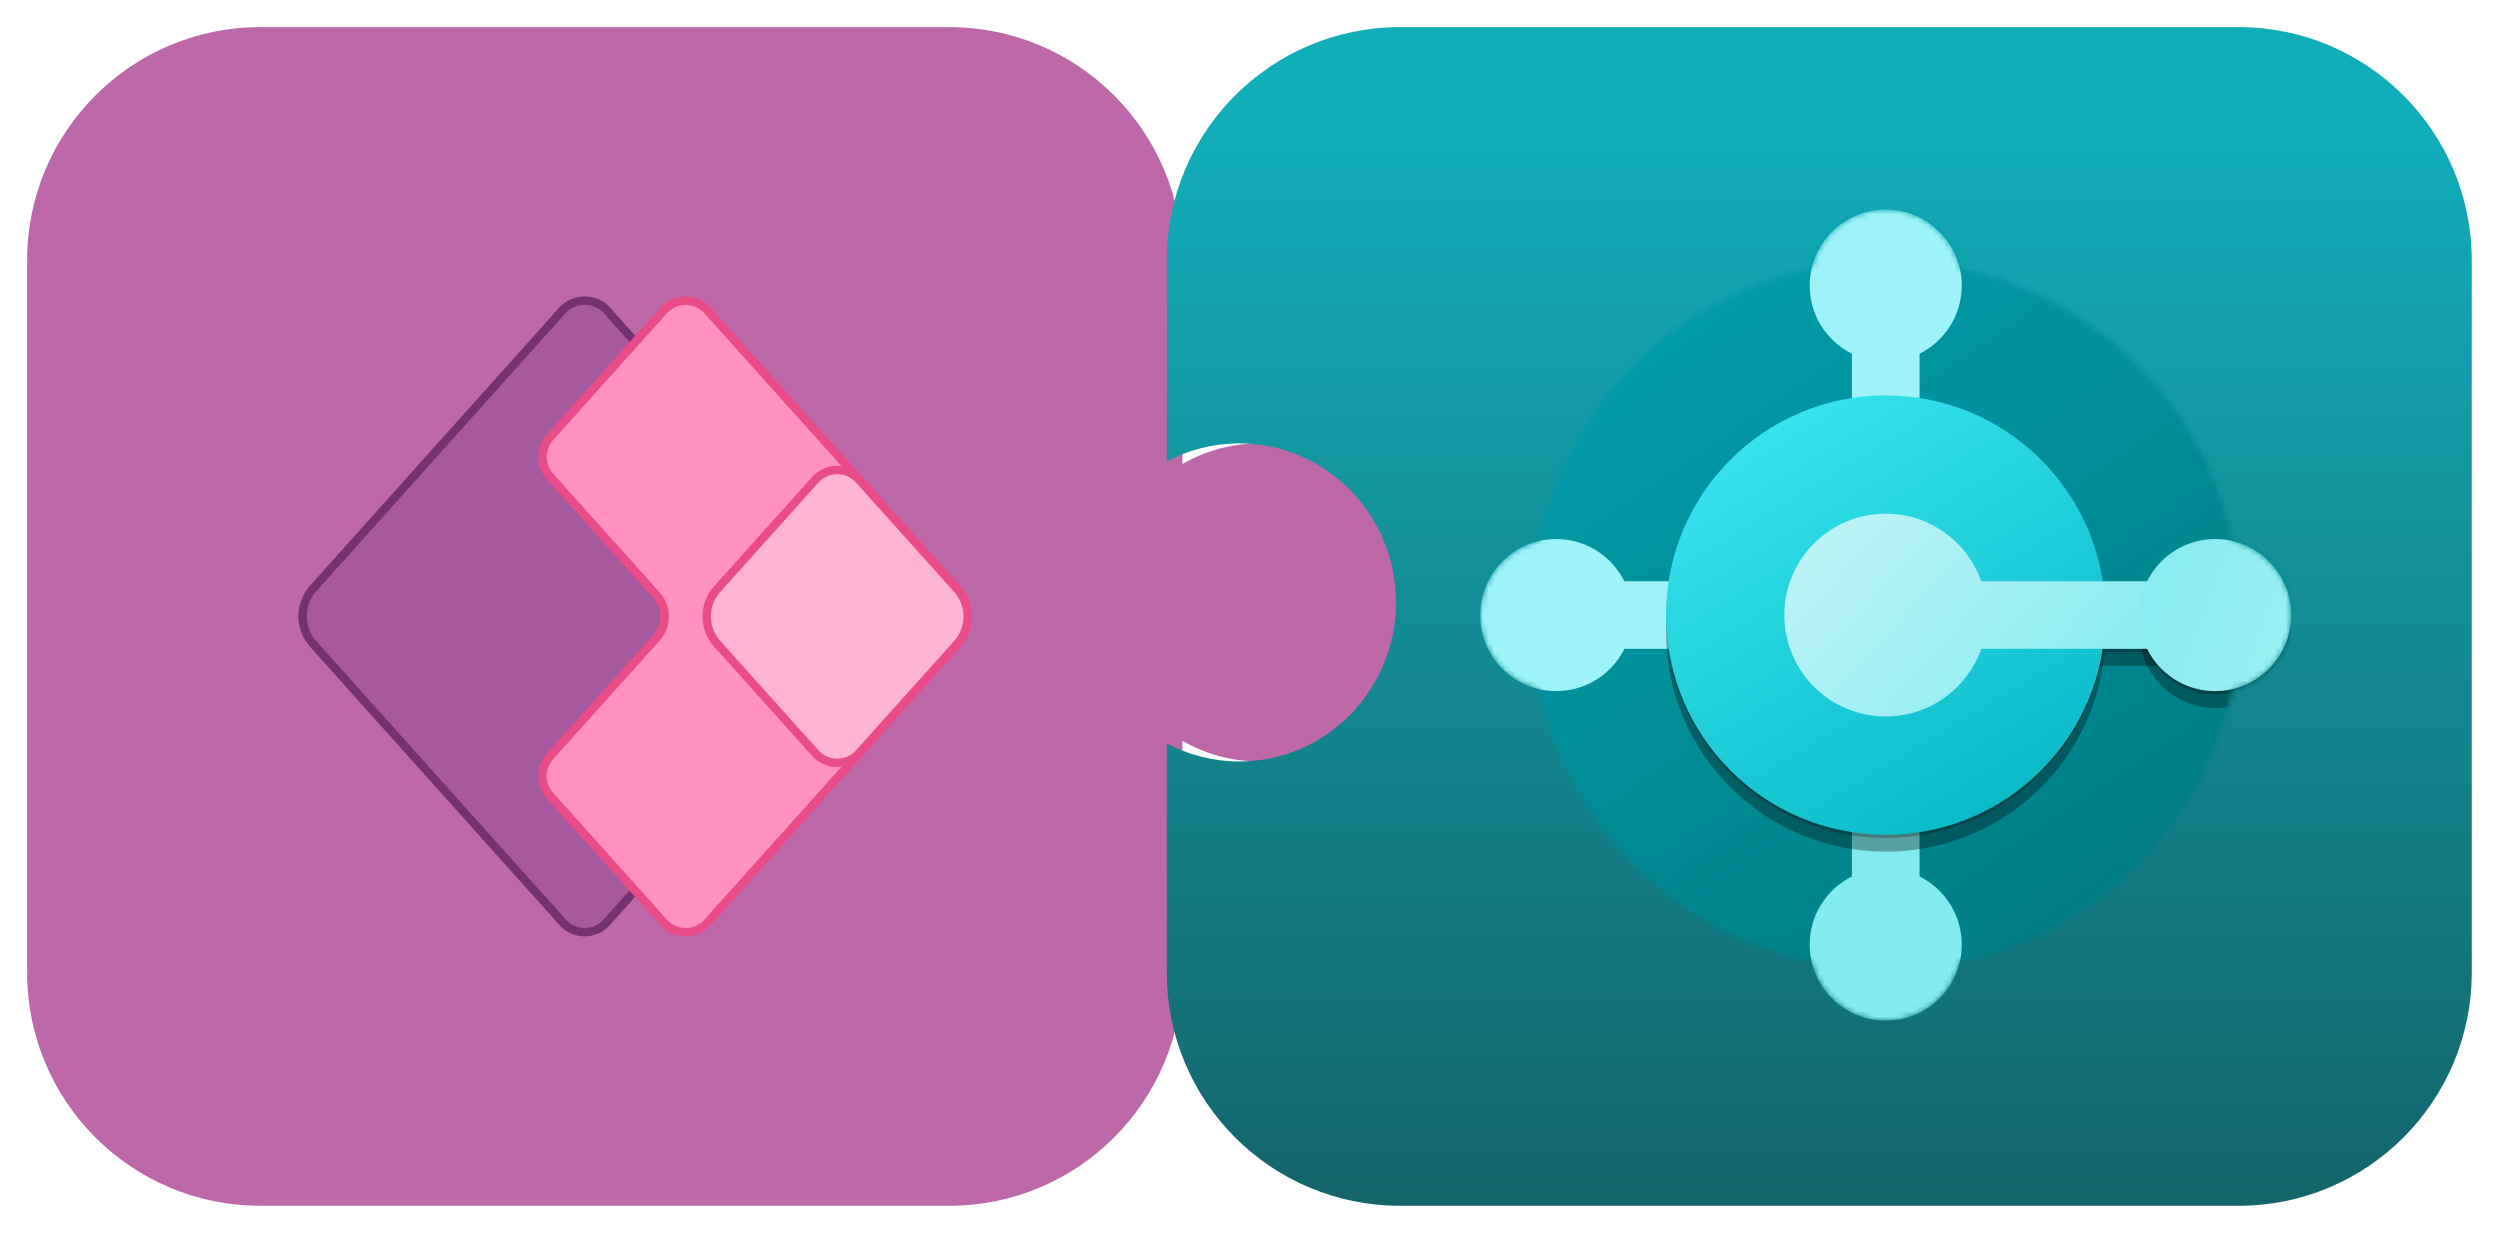
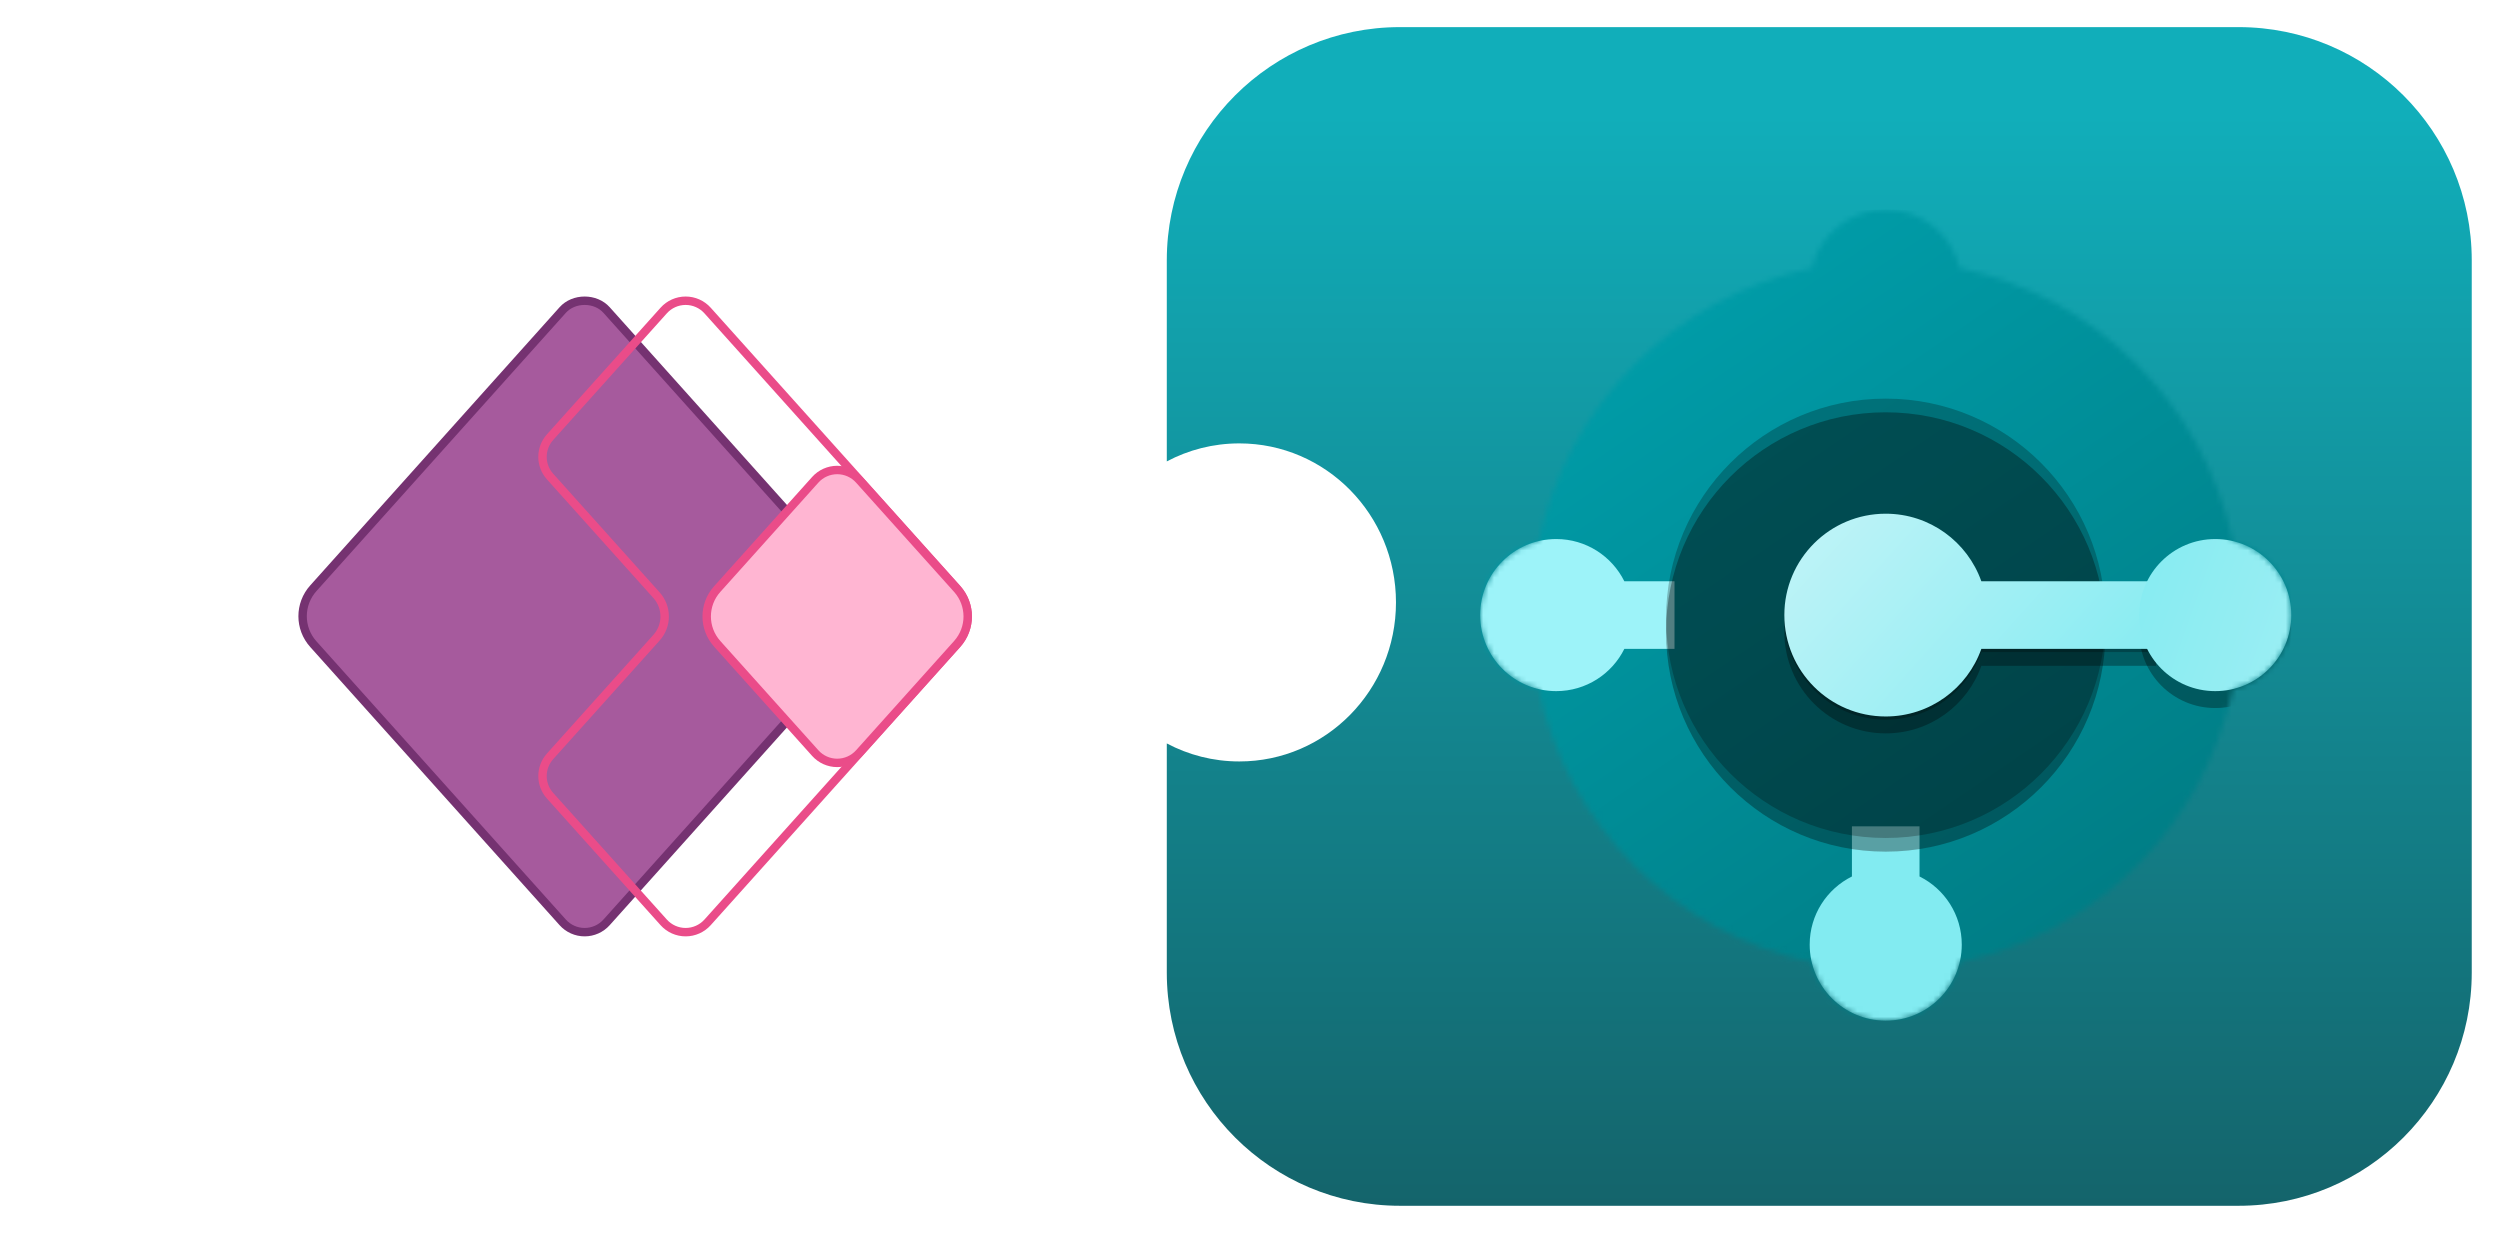
<svg xmlns="http://www.w3.org/2000/svg" width="461" height="228" viewBox="0 0 461 228" fill="none">
-   <path d="M175.033 5C198.781 5 218.033 24.252 218.033 48V85.561C222.234 83.144 227.09 81.762 232.265 81.762C248.222 81.762 261.157 94.892 261.157 111.087C261.157 127.282 248.222 140.411 232.265 140.411C227.09 140.411 222.234 139.029 218.033 136.611V179.346C218.033 203.094 198.781 222.346 175.033 222.346H48C24.252 222.346 5 203.094 5 179.346V48C5 24.252 24.252 5 48 5H175.033Z" fill="#BD68A9" />
  <g clip-path="url(#clip0_159_15754)">
    <path d="M107.808 171.89C106.265 171.89 104.793 171.232 103.767 170.086L57.787 118.791C55.131 115.846 55.136 111.401 57.798 108.452L103.765 57.169C104.74 56.079 106.214 55.455 107.808 55.455C109.402 55.455 110.876 56.079 111.849 57.167L157.828 108.463C160.485 111.408 160.48 115.852 157.818 118.802L111.851 170.085C110.823 171.232 109.351 171.89 107.808 171.89Z" fill="#A65A9D" />
    <path d="M107.808 56.231C109.182 56.231 110.444 56.761 111.271 57.686L157.252 108.982C159.64 111.631 159.634 115.629 157.237 118.286L111.271 169.568C110.391 170.55 109.129 171.114 107.808 171.114C106.487 171.114 105.225 170.55 104.344 169.566L58.363 118.271C55.976 115.622 55.982 111.625 58.379 108.967L104.344 57.686C105.172 56.761 106.434 56.231 107.808 56.231ZM107.808 54.679C106.086 54.679 104.365 55.335 103.188 56.65L57.222 107.93C54.294 111.176 54.294 116.074 57.21 119.31L103.188 170.603C104.365 171.916 106.043 172.666 107.808 172.666C109.573 172.666 111.251 171.916 112.428 170.603L158.394 119.322C161.322 116.076 161.322 111.178 158.406 107.942L112.428 56.65C111.251 55.335 109.53 54.679 107.808 54.679Z" fill="#753271" />
-     <path d="M126.431 171.89C124.89 171.89 123.416 171.232 122.389 170.086L101.43 146.729C99.572 144.66 99.572 141.539 101.43 139.47L121.063 117.59C123.066 115.357 123.064 111.987 121.06 109.751L101.43 87.875C99.572 85.806 99.572 82.685 101.43 80.616L122.389 57.259C123.416 56.113 124.89 55.455 126.431 55.455C127.973 55.455 129.446 56.113 130.474 57.259L176.46 108.512C179.102 111.456 179.102 115.894 176.456 118.836L130.475 170.086C129.446 171.232 127.973 171.89 126.431 171.89Z" fill="#FF92BE" />
    <path d="M126.431 56.231C127.752 56.231 129.016 56.795 129.896 57.777L175.884 109.031C178.26 111.678 178.26 115.671 175.881 118.317L129.896 169.568C129.016 170.55 127.754 171.114 126.431 171.114C125.11 171.114 123.846 170.55 122.966 169.568L102.008 146.211C100.415 144.438 100.415 141.763 102.008 139.988L121.642 118.108C123.91 115.579 123.909 111.765 121.639 109.234L102.008 87.355C100.415 85.582 100.415 82.907 102.008 81.133L122.966 57.776C123.846 56.795 125.11 56.231 126.431 56.231ZM126.431 54.679C124.666 54.679 122.986 55.427 121.81 56.74L100.851 80.097C98.732 82.457 98.732 86.034 100.851 88.394L120.482 110.271C122.223 112.212 122.223 115.135 120.485 117.072L100.853 138.951C98.734 141.311 98.734 144.888 100.853 147.248L121.811 170.605C122.988 171.918 124.668 172.666 126.431 172.666C128.195 172.666 129.876 171.918 131.053 170.605L177.036 119.355C179.946 116.116 179.95 111.235 177.039 107.994L131.053 56.74C129.876 55.427 128.196 54.679 126.431 54.679Z" fill="#EA4C89" />
    <path d="M154.382 140.68C152.842 140.68 151.367 140.022 150.338 138.876L132.447 118.939V118.916L132.22 118.688C129.67 115.842 129.67 111.506 132.247 108.632L150.336 88.472C151.366 87.326 152.84 86.668 154.38 86.668C155.92 86.668 157.395 87.326 158.425 88.472L176.512 108.629C179.088 111.506 179.089 115.842 176.514 118.714L158.426 138.874C157.397 140.022 155.922 140.68 154.382 140.68Z" fill="#FFB5D2" />
    <path d="M154.382 87.442C155.703 87.442 156.967 88.006 157.849 88.988L175.936 109.146C178.248 111.726 178.25 115.616 175.94 118.195L157.85 138.355C156.967 139.338 155.703 139.902 154.382 139.902C153.061 139.902 151.797 139.338 150.915 138.355L133.222 118.639L132.826 118.195C130.514 115.616 130.514 111.727 132.826 109.149L150.915 88.988C151.797 88.007 153.061 87.442 154.382 87.442ZM154.382 85.89C152.618 85.89 150.937 86.639 149.759 87.951L131.669 108.113C128.828 111.283 128.828 116.062 131.669 119.232C131.671 119.234 131.671 119.234 131.671 119.235L149.759 139.392C150.937 140.704 152.618 141.454 154.382 141.454C156.146 141.454 157.827 140.704 159.005 139.392L177.095 119.232C179.936 116.062 179.936 111.283 177.093 108.11L159.005 87.953C157.827 86.641 156.146 85.89 154.382 85.89Z" fill="#EA4C89" />
  </g>
  <path d="M258.157 5C234.409 5 215.157 24.252 215.157 48V85.085C219.155 82.963 223.701 81.762 228.525 81.762C244.482 81.762 257.418 94.892 257.419 111.087C257.418 127.282 244.482 140.411 228.525 140.411C223.701 140.411 219.155 139.21 215.157 137.088V179.346C215.157 203.094 234.409 222.346 258.157 222.346H412.79C436.538 222.346 455.79 203.094 455.79 179.346V48C455.79 24.252 436.538 5 412.79 5H258.157Z" fill="url(#paint0_linear_159_15754)" />
  <mask id="mask0_159_15754" style="mask-type:alpha" maskUnits="userSpaceOnUse" x="272" y="38" width="151" height="151">
    <path fill-rule="evenodd" clip-rule="evenodd" d="M272.944 113.422C272.944 120.048 277.539 125.6 283.716 127.066C289.059 152.256 308.895 172.092 334.085 177.434C335.55 183.612 341.103 188.207 347.728 188.207C354.354 188.207 359.906 183.612 361.372 177.434C386.562 172.092 406.398 152.256 411.74 127.066C417.918 125.6 422.513 120.048 422.513 113.422C422.513 106.797 417.918 101.245 411.741 99.779C406.398 74.589 386.562 54.753 361.372 49.41C359.906 43.233 354.354 38.638 347.728 38.638C341.103 38.638 335.55 43.233 334.085 49.41C308.895 54.753 289.059 74.589 283.716 99.779C277.539 101.244 272.944 106.797 272.944 113.422Z" fill="#8DF7DB" />
  </mask>
  <g mask="url(#mask0_159_15754)">
    <path d="M347.728 188.207C389.031 188.207 422.513 154.725 422.513 113.422C422.513 72.12 389.031 38.638 347.728 38.638C306.426 38.638 272.944 72.12 272.944 113.422C272.944 154.725 306.426 188.207 347.728 188.207Z" fill="url(#paint1_linear_159_15754)" />
-     <path fill-rule="evenodd" clip-rule="evenodd" d="M353.96 65.224C358.577 62.93 361.75 58.165 361.75 52.66C361.75 44.916 355.472 38.638 347.728 38.638C339.984 38.638 333.706 44.916 333.706 52.66C333.706 58.165 336.879 62.93 341.496 65.224V74.472H353.96V65.224Z" fill="#9DF3F9" />
    <path fill-rule="evenodd" clip-rule="evenodd" d="M341.496 161.621C336.879 163.915 333.706 168.68 333.706 174.185C333.706 181.929 339.984 188.207 347.728 188.207C355.472 188.207 361.75 181.929 361.75 174.185C361.75 168.68 358.577 163.915 353.96 161.621V152.373H341.496V161.621Z" fill="#82EBF1" />
    <path fill-rule="evenodd" clip-rule="evenodd" d="M299.53 107.189C297.236 102.572 292.471 99.399 286.966 99.399C279.222 99.399 272.944 105.677 272.944 113.422C272.944 121.166 279.222 127.444 286.966 127.444C292.471 127.444 297.236 124.271 299.53 119.654H308.778V107.189H299.53Z" fill="#9DF3F9" />
    <g filter="url(#filter0_f_159_15754)">
      <path d="M347.728 157.046C370.1 157.046 388.237 138.91 388.237 116.538C388.237 94.165 370.1 76.029 347.728 76.029C325.356 76.029 307.22 94.165 307.22 116.538C307.22 138.91 325.356 157.046 347.728 157.046Z" fill="black" fill-opacity="0.32" />
      <path fill-rule="evenodd" clip-rule="evenodd" d="M365.361 122.77C362.794 130.032 355.869 135.234 347.728 135.234C337.403 135.234 329.032 126.864 329.032 116.538C329.032 106.212 337.403 97.842 347.728 97.842C355.869 97.842 362.794 103.044 365.361 110.306H397.585V122.77H365.361Z" fill="black" fill-opacity="0.32" />
      <path d="M408.491 130.561C400.746 130.561 394.469 124.283 394.469 116.539C394.469 108.795 400.746 102.517 408.491 102.517C416.235 102.517 422.513 108.795 422.513 116.539C422.513 124.283 416.235 130.561 408.491 130.561Z" fill="black" fill-opacity="0.32" />
    </g>
    <g filter="url(#filter1_f_159_15754)">
      <path d="M347.728 154.523C370.1 154.523 388.237 136.386 388.237 114.014C388.237 91.642 370.1 73.506 347.728 73.506C325.356 73.506 307.22 91.642 307.22 114.014C307.22 136.386 325.356 154.523 347.728 154.523Z" fill="black" fill-opacity="0.24" />
      <path fill-rule="evenodd" clip-rule="evenodd" d="M365.361 120.246C362.794 127.507 355.869 132.71 347.728 132.71C337.403 132.71 329.032 124.339 329.032 114.014C329.032 103.688 337.403 95.317 347.728 95.317C355.869 95.317 362.794 100.52 365.361 107.781H397.585V120.246H365.361Z" fill="black" fill-opacity="0.24" />
-       <path d="M408.491 128.037C400.746 128.037 394.469 121.76 394.469 114.015C394.469 106.271 400.746 99.993 408.491 99.993C416.235 99.993 422.513 106.271 422.513 114.015C422.513 121.76 416.235 128.037 408.491 128.037Z" fill="black" fill-opacity="0.24" />
    </g>
-     <path d="M347.728 153.931C370.1 153.931 388.237 135.795 388.237 113.422C388.237 91.05 370.1 72.914 347.728 72.914C325.356 72.914 307.22 91.05 307.22 113.422C307.22 135.795 325.356 153.931 347.728 153.931Z" fill="url(#paint2_linear_159_15754)" />
    <path fill-rule="evenodd" clip-rule="evenodd" d="M365.361 119.655C362.794 126.916 355.869 132.119 347.728 132.119C337.403 132.119 329.032 123.748 329.032 113.423C329.032 103.097 337.403 94.727 347.728 94.727C355.869 94.727 362.794 99.929 365.361 107.191H397.585V119.655H365.361Z" fill="url(#paint3_linear_159_15754)" />
    <path d="M408.491 127.444C400.746 127.444 394.469 121.166 394.469 113.422C394.469 105.677 400.746 99.399 408.491 99.399C416.235 99.399 422.513 105.677 422.513 113.422C422.513 121.166 416.235 127.444 408.491 127.444Z" fill="url(#paint4_linear_159_15754)" />
  </g>
  <defs>
    <filter id="filter0_f_159_15754" x="299.22" y="68.029" width="131.293" height="97.017" filterUnits="userSpaceOnUse" color-interpolation-filters="sRGB">
      <feFlood flood-opacity="0" result="BackgroundImageFix" />
      <feBlend mode="normal" in="SourceGraphic" in2="BackgroundImageFix" result="shape" />
      <feGaussianBlur stdDeviation="4" result="effect1_foregroundBlur_159_15754" />
    </filter>
    <filter id="filter1_f_159_15754" x="306.46" y="72.746" width="116.813" height="82.537" filterUnits="userSpaceOnUse" color-interpolation-filters="sRGB">
      <feFlood flood-opacity="0" result="BackgroundImageFix" />
      <feBlend mode="normal" in="SourceGraphic" in2="BackgroundImageFix" result="shape" />
      <feGaussianBlur stdDeviation="0.38" result="effect1_foregroundBlur_159_15754" />
    </filter>
    <linearGradient id="paint0_linear_159_15754" x1="335.473" y1="222.346" x2="335.473" y2="5" gradientUnits="userSpaceOnUse">
      <stop stop-color="#14646B" />
      <stop offset="0.926" stop-color="#11AEBA" />
    </linearGradient>
    <linearGradient id="paint1_linear_159_15754" x1="308.315" y1="56.323" x2="386.131" y2="170.522" gradientUnits="userSpaceOnUse">
      <stop stop-color="#009CA8" />
      <stop offset="1" stop-color="#007D85" />
    </linearGradient>
    <linearGradient id="paint2_linear_159_15754" x1="322.463" y1="79.567" x2="376.025" y2="168.5" gradientUnits="userSpaceOnUse">
      <stop stop-color="#36E3EE" />
      <stop offset="1" stop-color="#00B1BE" />
    </linearGradient>
    <linearGradient id="paint3_linear_159_15754" x1="321.453" y1="76.03" x2="390.174" y2="137.677" gradientUnits="userSpaceOnUse">
      <stop stop-color="#D2F6F9" />
      <stop offset="1" stop-color="#82EBF1" />
    </linearGradient>
    <linearGradient id="paint4_linear_159_15754" x1="424.029" y1="117.969" x2="385.626" y2="104.326" gradientUnits="userSpaceOnUse">
      <stop stop-color="#9AEEF3" />
      <stop offset="1" stop-color="#82EBF1" />
    </linearGradient>
    <clipPath id="clip0_159_15754">
      <rect width="124.197" height="124.197" fill="white" transform="translate(55.024 51.574)" />
    </clipPath>
  </defs>
</svg>